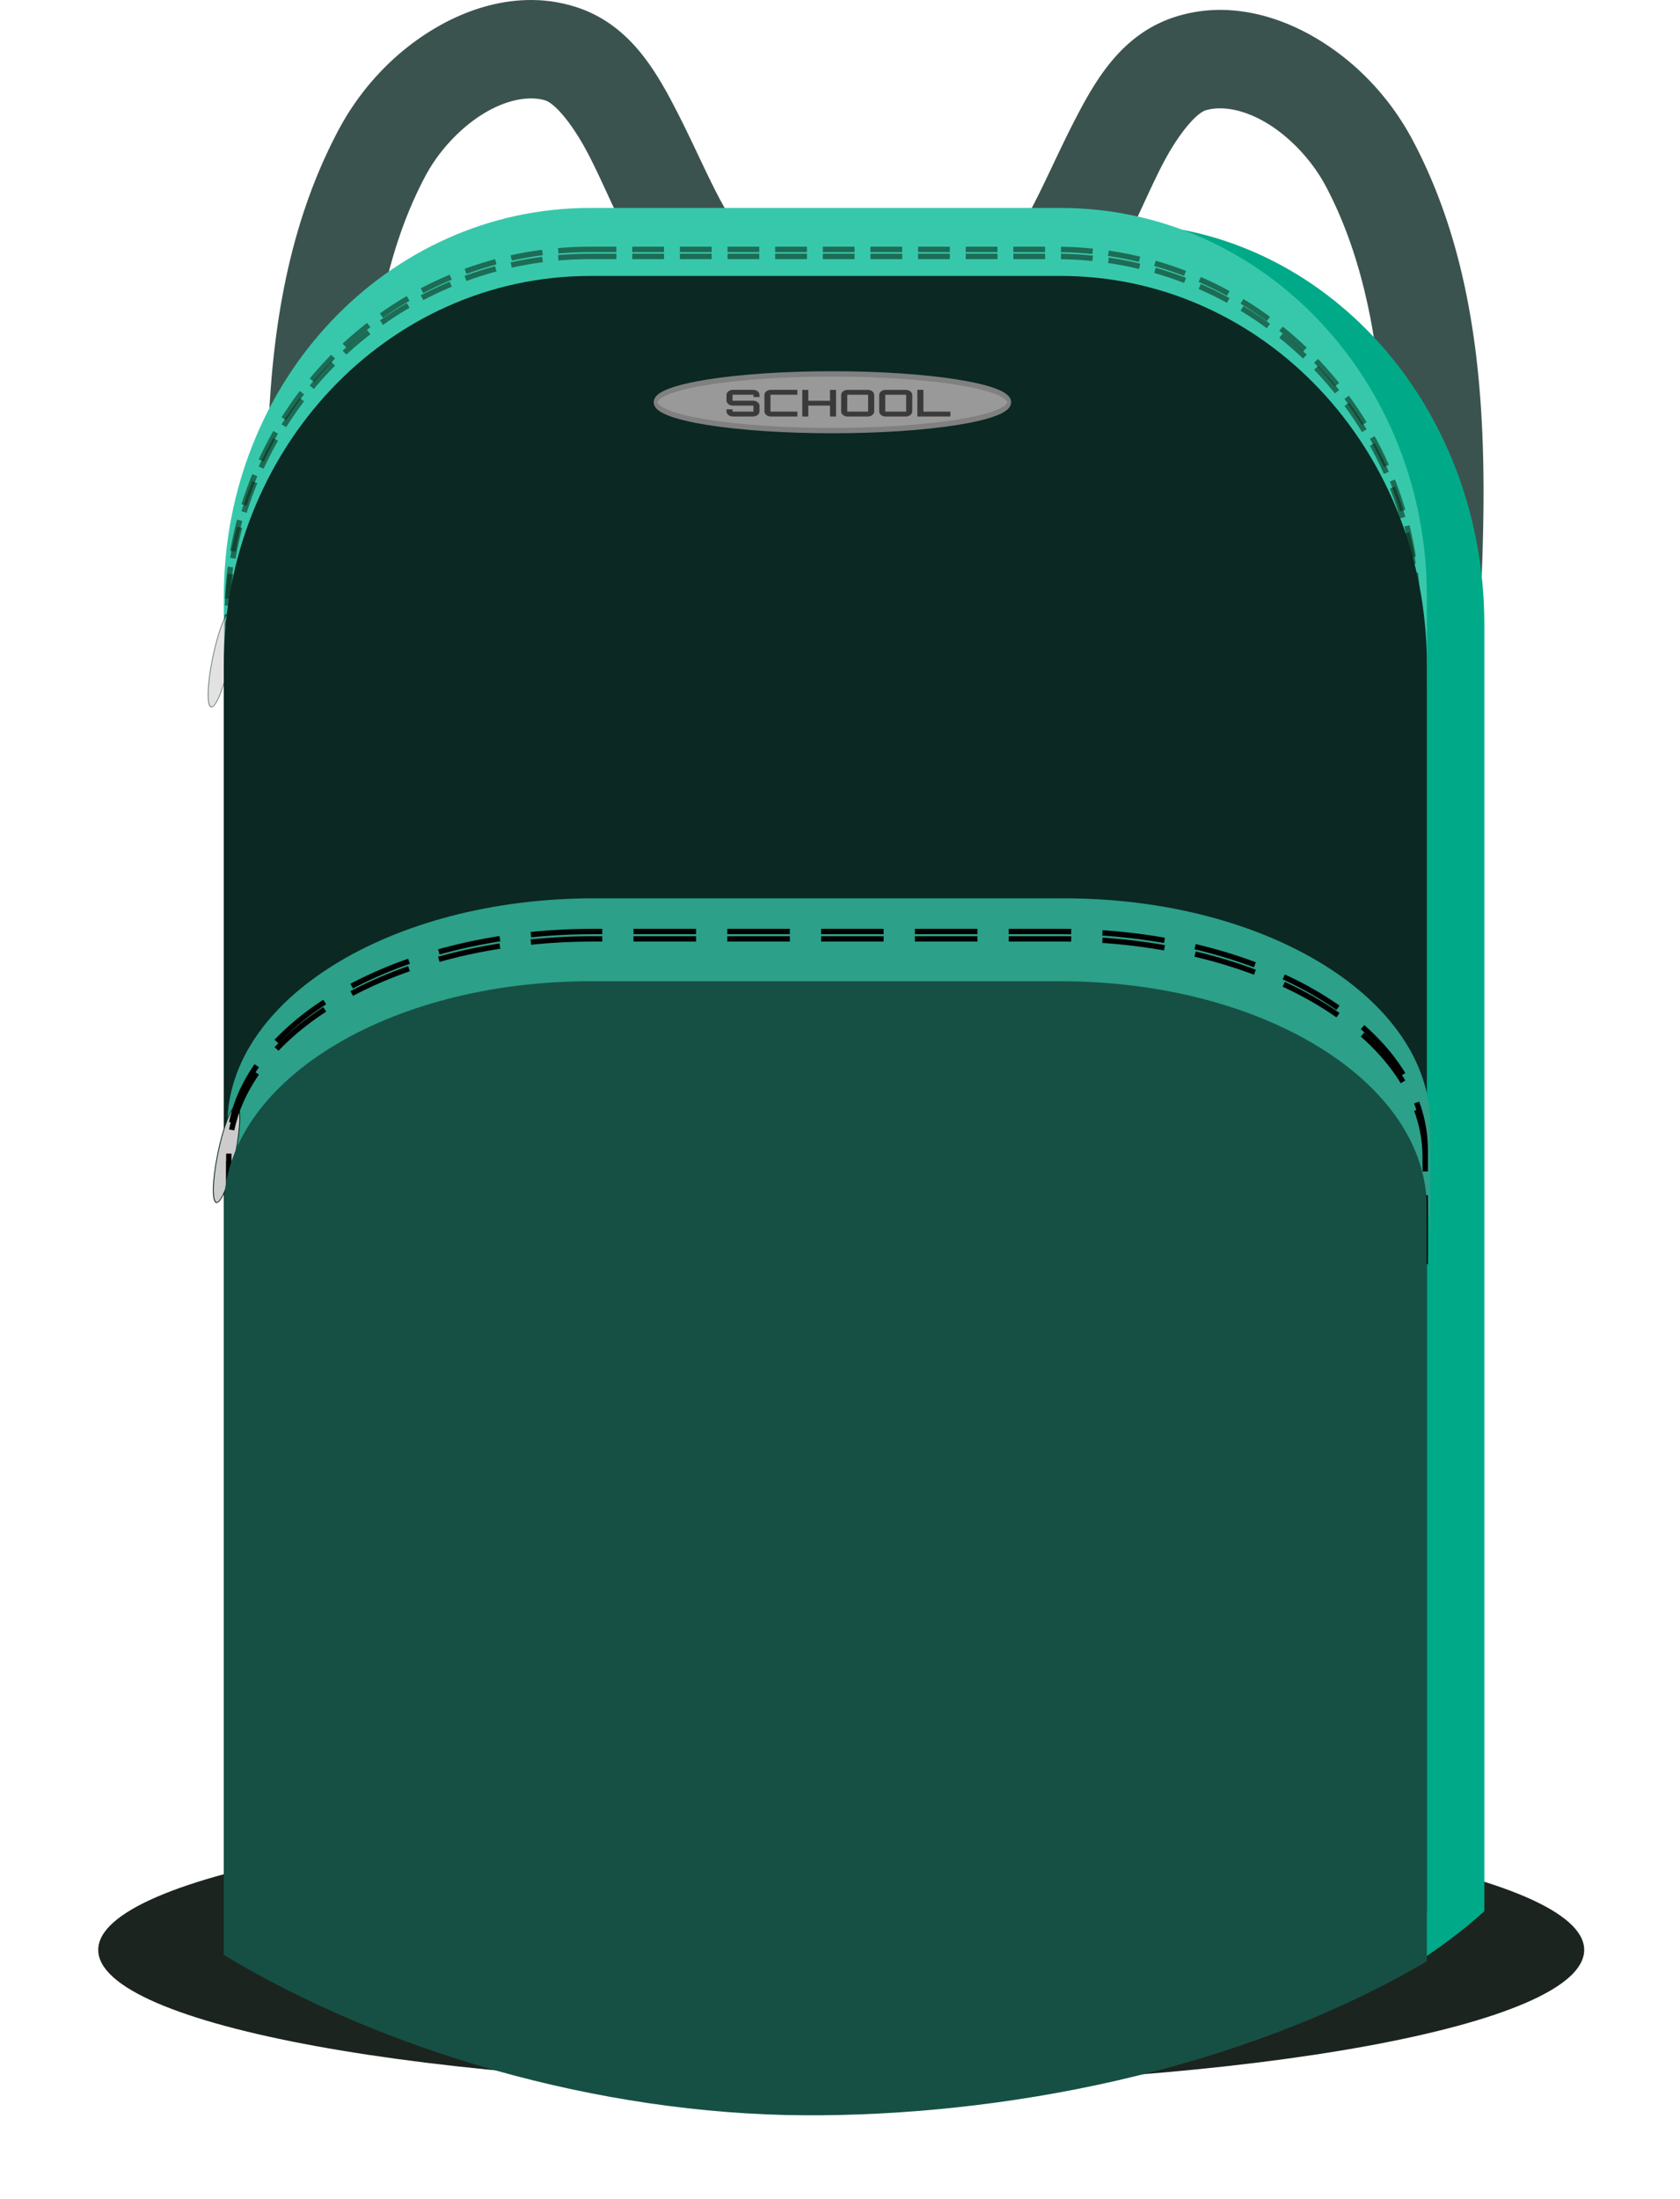
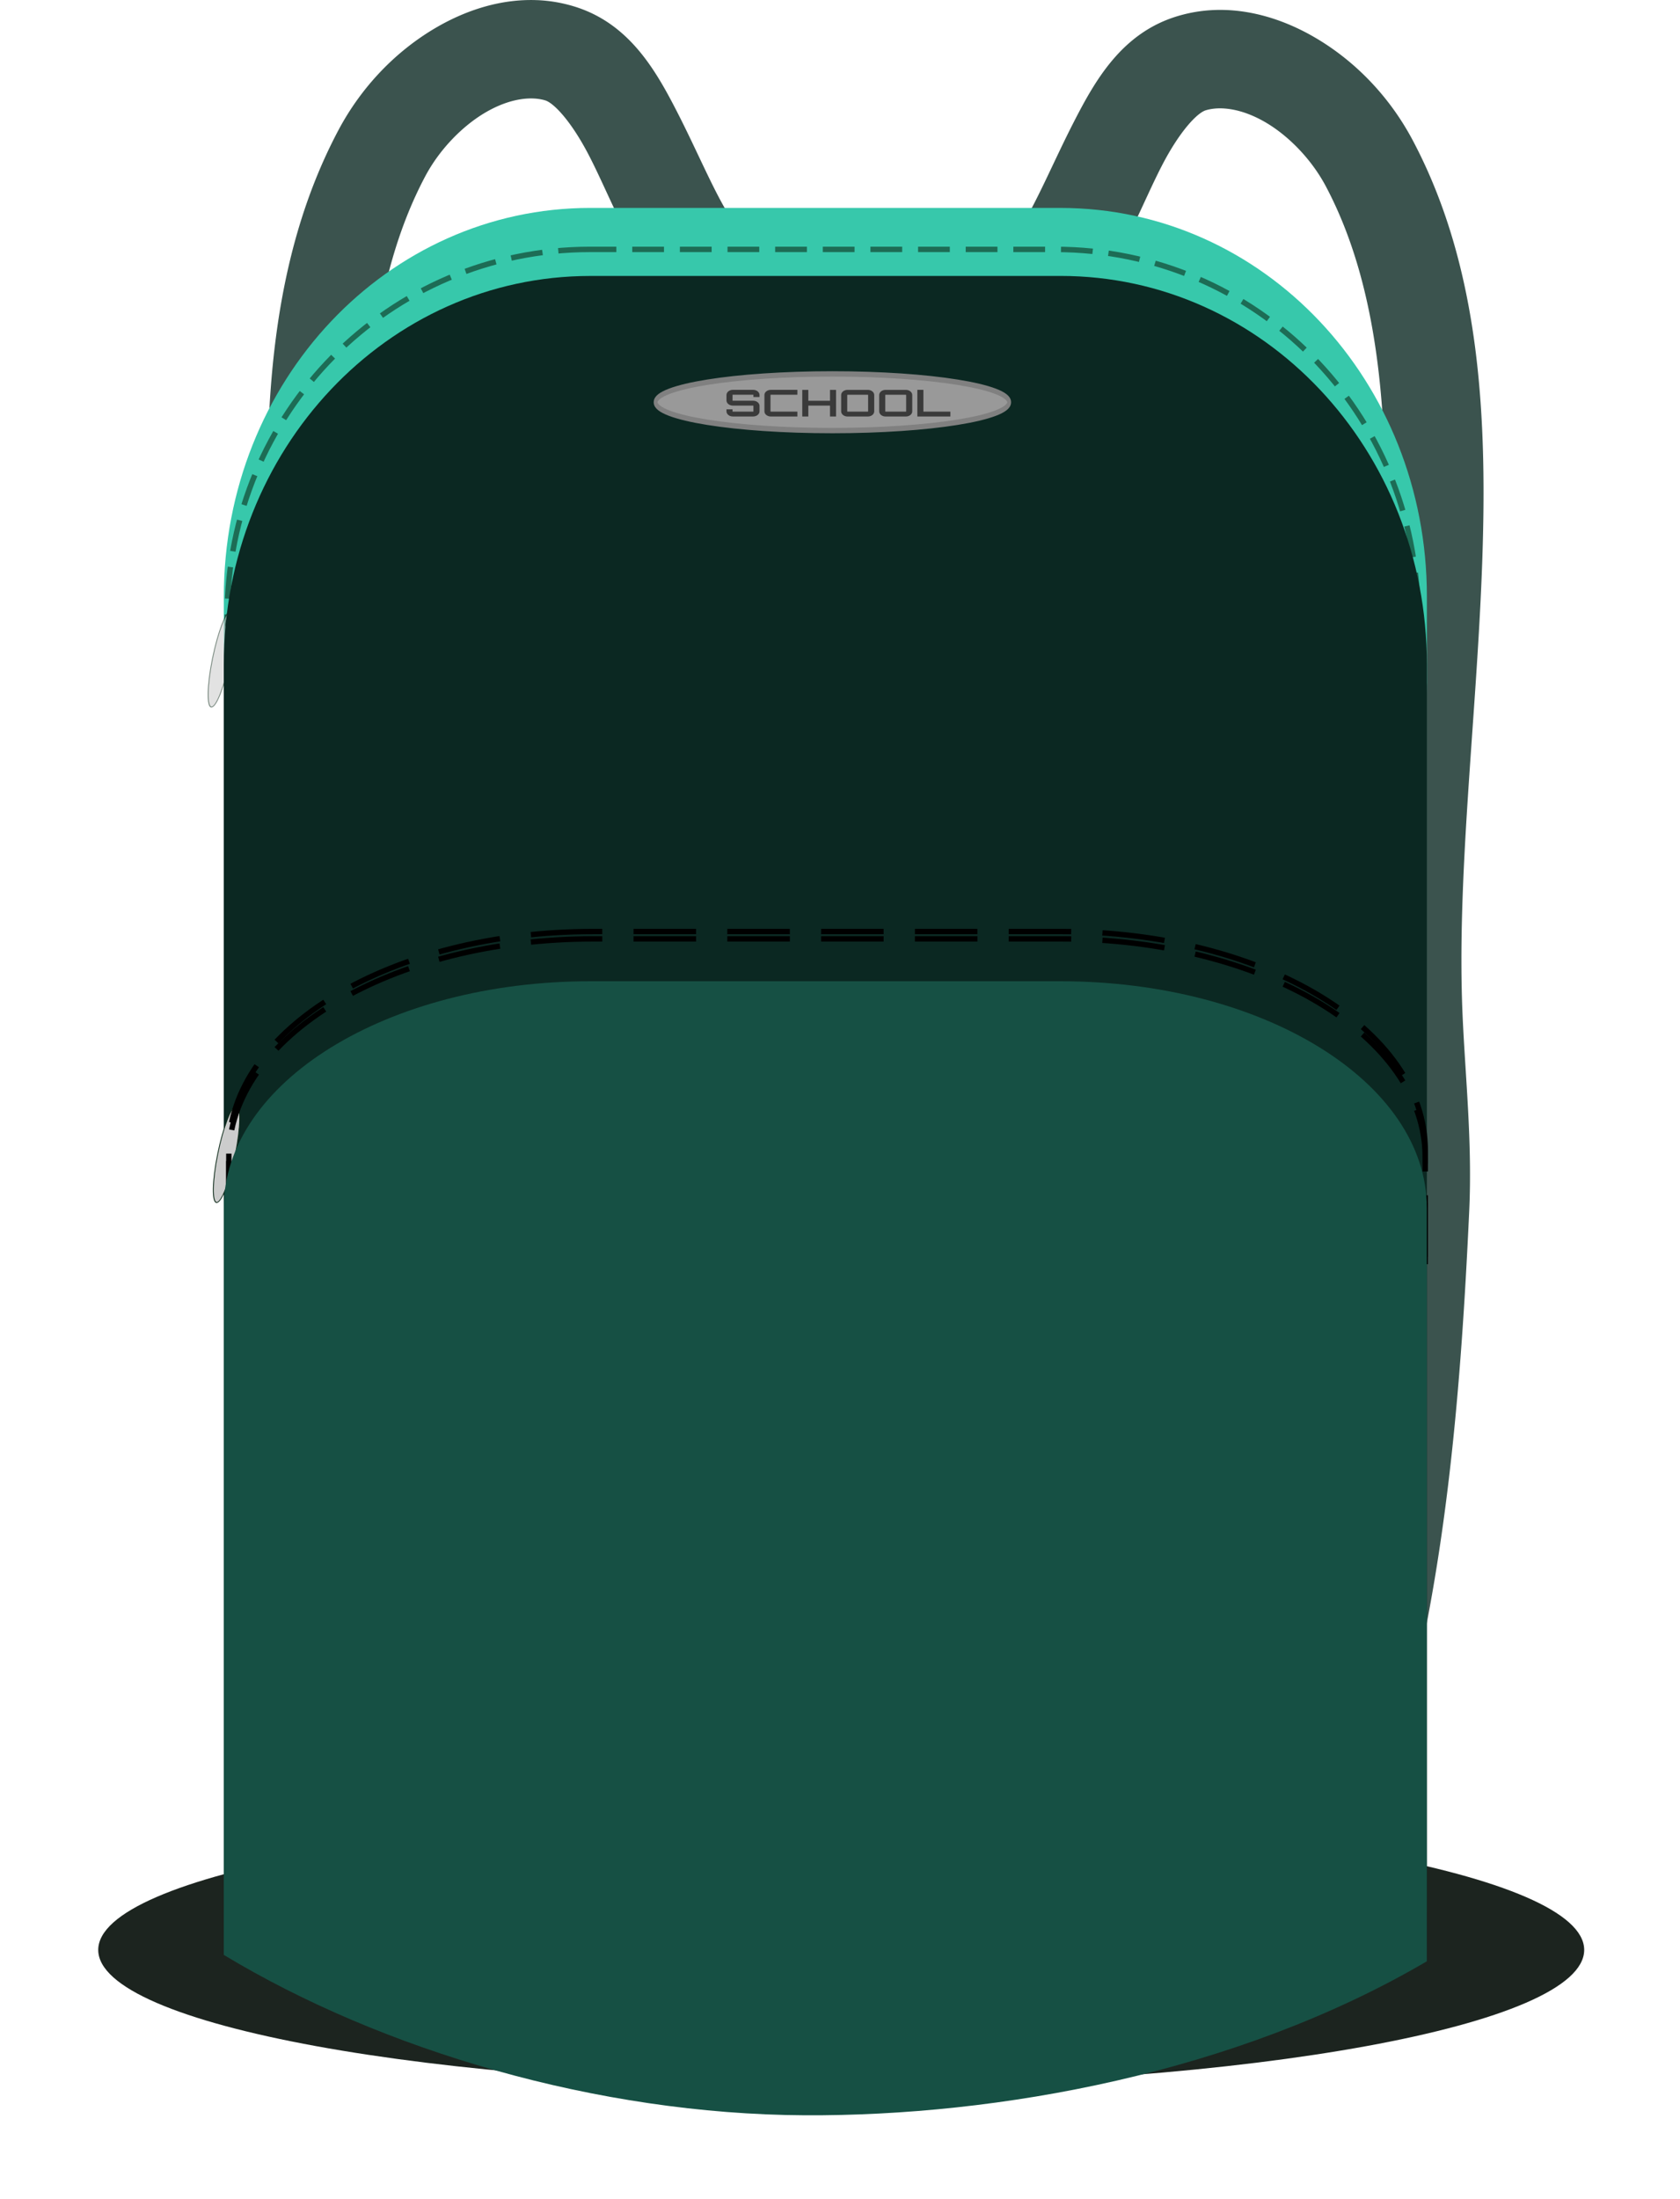
<svg xmlns="http://www.w3.org/2000/svg" viewBox="0 0 210.51 275.53">
  <defs>
    <filter id="a" height="1.838" width="1.131" color-interpolation-filters="sRGB" y="-.419" x="-.066">
      <feGaussianBlur stdDeviation="8.677" />
    </filter>
  </defs>
  <path d="M592.35 451.41c0 13.719-71.006 24.84-158.6 24.84-87.591 0-158.6-11.121-158.6-24.84s71.006-24.841 158.6-24.841c87.591 0 158.6 11.121 158.6 24.841z" transform="matrix(.587 0 0 .686 -149.204 -65.36)" filter="url(#a)" fill-rule="evenodd" fill="#1c241f" />
  <path style="block-progression:tb;text-indent:0;text-transform:none" d="M67.33.017c1.492.063 2.983.307 4.479.75 6.95 2.062 10.304 7.942 12.987 13.16 2.683 5.216 4.867 10.601 7.03 13.78l-10.18 6.943c-3.397-4.993-5.537-10.685-7.801-15.087s-4.473-6.673-5.53-6.987c-1.862-.553-4.544-.199-7.457 1.5s-5.796 4.655-7.587 8.037c-6.805 12.848-7.957 29.554-7.243 47.812.714 18.258 3.223 37.83 2.422 56.407-.359 8.312-1.182 16.197-.836 23.617.997 21.414 2.754 42.992 8.015 62.514 1.18 4.376 3.793 8.668 6.194 14.251l-11.316 4.865c-1.923-4.472-5.004-9.366-6.772-15.923-5.671-21.043-7.412-43.438-8.422-65.13-.404-8.677.5-16.919.836-24.709.736-17.062-1.679-36.417-2.422-55.42s.108-37.905 8.658-54.048c2.895-5.465 7.209-9.946 12.28-12.902C58.469 1.23 62.853-.17 67.331.02zM152.08 1.258a18.404 18.404 0 00-4.48.75c-6.95 2.062-10.304 7.942-12.987 13.159-2.683 5.217-4.867 10.602-7.03 13.78l10.18 6.944c3.397-4.993 5.537-10.686 7.801-15.088s4.473-6.673 5.53-6.987c1.862-.552 4.544-.198 7.458 1.5s5.795 4.655 7.586 8.037c6.805 12.849 7.957 29.554 7.243 47.813-.714 18.258-3.223 37.83-2.422 56.406.36 8.313 1.182 16.198.836 23.617-.997 21.415-2.754 42.993-8.015 62.514-1.18 4.376-3.793 8.669-6.194 14.252l11.316 4.865c1.923-4.473 5.005-9.366 6.772-15.924 5.671-21.043 7.412-43.438 8.422-65.129.404-8.678-.5-16.92-.836-24.71-.736-17.062 1.679-36.416 2.422-55.42s-.108-37.904-8.658-54.049c-2.894-5.464-7.209-9.945-12.28-12.9-3.804-2.218-8.188-3.619-12.666-3.43z" opacity=".8" color="#000" fill="#0b2822" />
-   <path d="M140.901 28.034c20.266 5.228 35.276 25.043 35.276 48.866v161.216c-21.283 19.103-55.51 22.979-79.703 22.752-7.543-.07-15.02-.236-22.33-.95 10.365 1.907 21.201 2.197 32.167 2.3 24.192.225 58.397-3.65 79.682-22.753V78.27c0-27.54-20.032-49.765-45.09-50.238z" fill-rule="evenodd" fill="#0a8" />
  <path d="M73.975 26.05c-25.437 0-45.927 21.71-45.927 48.691v12.345c0-26.982 20.49-48.691 45.927-48.691h58.913c25.438 0 45.906 21.709 45.906 48.69V74.742c0-26.981-20.468-48.69-45.906-48.69H73.975z" fill-rule="evenodd" fill="#37c8ab" />
  <path d="M73.927 31.248c-25.173 0-45.45 20.476-45.45 45.927v11.643c0-25.45 20.277-45.927 45.45-45.927h58.302c25.173 0 45.428 20.477 45.428 45.927V77.175c0-25.45-20.256-45.927-45.428-45.927H73.927z" opacity=".575" stroke="#0b2817" stroke-dasharray="3.979,1.99" stroke-width=".682" fill="none" />
-   <path d="M73.927 32.126c-25.173 0-45.45 20.476-45.45 45.926v11.644c0-25.45 20.277-45.927 45.45-45.927h58.302c25.173 0 45.428 20.476 45.428 45.927V78.052c0-25.45-20.256-45.926-45.428-45.926H73.927z" opacity=".575" stroke="#0b2817" stroke-dasharray="3.979,1.99" stroke-width=".682" fill="none" />
  <g opacity=".575" stroke="#0b2817">
    <path d="M305.53 93.447c0 15.819-2.339 28.643-5.224 28.643s-5.224-12.824-5.224-28.643 2.339-28.643 5.224-28.643c2.885 0 5.224 12.824 5.224 28.643z" stroke-width=".5" fill="#ccc" transform="matrix(.212 0 -.043 .212 -31.911 62.703)" />
    <path d="M305.53 93.447c0 15.819-2.339 28.643-5.224 28.643s-5.224-12.824-5.224-28.643 2.339-28.643 5.224-28.643c2.885 0 5.224 12.824 5.224 28.643z" transform="matrix(.073 0 -.006 .03 7.342 75.08)" fill="#fff" />
  </g>
  <path d="M73.968 34.575c-25.437 0-45.927 21.71-45.927 48.692v156.237c19.89 20.554 45.127 21.82 71.062 22.055 24.191.219 58.403-3.54 79.689-22.055V83.267c0-26.986-20.471-48.695-45.907-48.695z" fill-rule="evenodd" fill="#0b2822" />
-   <path d="M74.414 112.553c-25.438 0-45.927 12.652-45.927 28.396v13.866c0-15.745 20.49-28.418 45.927-28.418h58.913c25.438 0 45.906 12.673 45.906 28.418v-13.866c0-15.745-20.468-28.396-45.906-28.396H74.414z" fill-rule="evenodd" fill="#2ca089" />
  <g stroke="#0b2817">
    <path d="M305.53 93.447c0 15.819-2.339 28.643-5.224 28.643s-5.224-12.824-5.224-28.643 2.339-28.643 5.224-28.643c2.885 0 5.224 12.824 5.224 28.643z" stroke-width=".5" fill="#ccc" transform="matrix(.212 0 -.043 .212 -31.26 124.78)" />
-     <path d="M305.53 93.447c0 15.819-2.339 28.643-5.224 28.643s-5.224-12.824-5.224-28.643 2.339-28.643 5.224-28.643c2.885 0 5.224 12.824 5.224 28.643z" transform="matrix(.073 0 -.006 .03 7.994 137.158)" fill="#fff" />
  </g>
  <path d="M74.345 117.635c-25.297 0-45.673 12.201-45.673 27.386v13.373c0-15.185 20.376-27.407 45.673-27.407h58.59c25.297 0 45.652 12.222 45.652 27.407v-13.373c0-15.185-20.355-27.386-45.653-27.386H74.345z" stroke="#000" stroke-dasharray="7.835,3.917" stroke-width=".671" fill="none" />
  <path d="M74.345 116.71c-25.297 0-45.673 12.2-45.673 27.385v13.373c0-15.184 20.376-27.407 45.673-27.407h58.59c25.297 0 45.652 12.223 45.652 27.407v-13.373c0-15.184-20.355-27.386-45.653-27.386H74.345z" stroke="#000" stroke-dasharray="7.835,3.917" stroke-width=".671" fill="none" />
  <path d="M73.968 122.943c-25.437 0-45.927 12.668-45.927 28.414v93.576c19.89 11.994 46.86 19.957 72.79 20.093 24.191.128 54.072-5.276 77.954-19.291v-94.378c0-15.746-20.468-28.414-45.906-28.414z" fill-rule="evenodd" fill="#165044" />
  <path d="M208.04 70.127c0 2.858-20.158 5.175-45.023 5.175-24.866 0-45.023-2.317-45.023-5.175s20.158-5.175 45.023-5.175c24.866 0 45.023 2.317 45.023 5.175z" transform="matrix(.492 0 0 .686 24.097 2.29)" stroke="gray" stroke-width=".979" fill="#999" />
  <g opacity=".62">
    <path d="M95.172 49.488c0-.357-.362-.645-.8-.645h-2.541c-.443 0-.8.288-.8.645v.686c0 .357.357.645.8.645h2.542c.017 0 .034.014.034.032v.687c0 .018-.017.032-.034.032H91.83c-.023 0-.04-.014-.04-.032v-.255h-.76v.255c0 .357.357.644.8.644h2.542c.437 0 .8-.287.8-.644v-.687c0-.357-.363-.644-.8-.644h-2.542c-.023 0-.04-.014-.04-.033v-.686c0-.018.017-.032.04-.032h2.542c.017 0 .034.014.034.032v.255h.765v-.255M99.915 49.457v-.612h-3.33c-.443 0-.8.288-.8.645v2.05c0 .356.357.644.8.644h3.33v-.612h-3.33c-.023 0-.04-.014-.04-.033v-2.05c0-.018.017-.032.04-.032h3.33M104.002 48.848v1.363h-2.715v-1.363h-.76v3.338h.76v-1.363h2.715v1.363h.759v-3.338H104M106.201 48.848c-.443 0-.8.287-.8.644v2.05c0 .357.357.644.8.644h2.542c.438 0 .8-.287.8-.644v-2.05c0-.357-.362-.644-.8-.644h-2.542m0 2.726c-.023 0-.04-.014-.04-.032v-2.05c0-.018.017-.032.04-.032h2.542c.018 0 .035.014.035.032v2.05c0 .018-.017.032-.035.032h-2.542M110.967 48.848c-.443 0-.8.287-.8.644v2.05c0 .357.357.644.8.644h2.542c.437 0 .8-.287.8-.644v-2.05c0-.357-.363-.644-.8-.644h-2.542m0 2.726c-.023 0-.04-.014-.04-.032v-2.05c0-.018.017-.032.04-.032h2.542c.018 0 .035.014.035.032v2.05c0 .018-.017.032-.035.032h-2.542M114.946 52.185h4.142v-.612h-3.382v-2.731h-.76v3.343" />
  </g>
</svg>